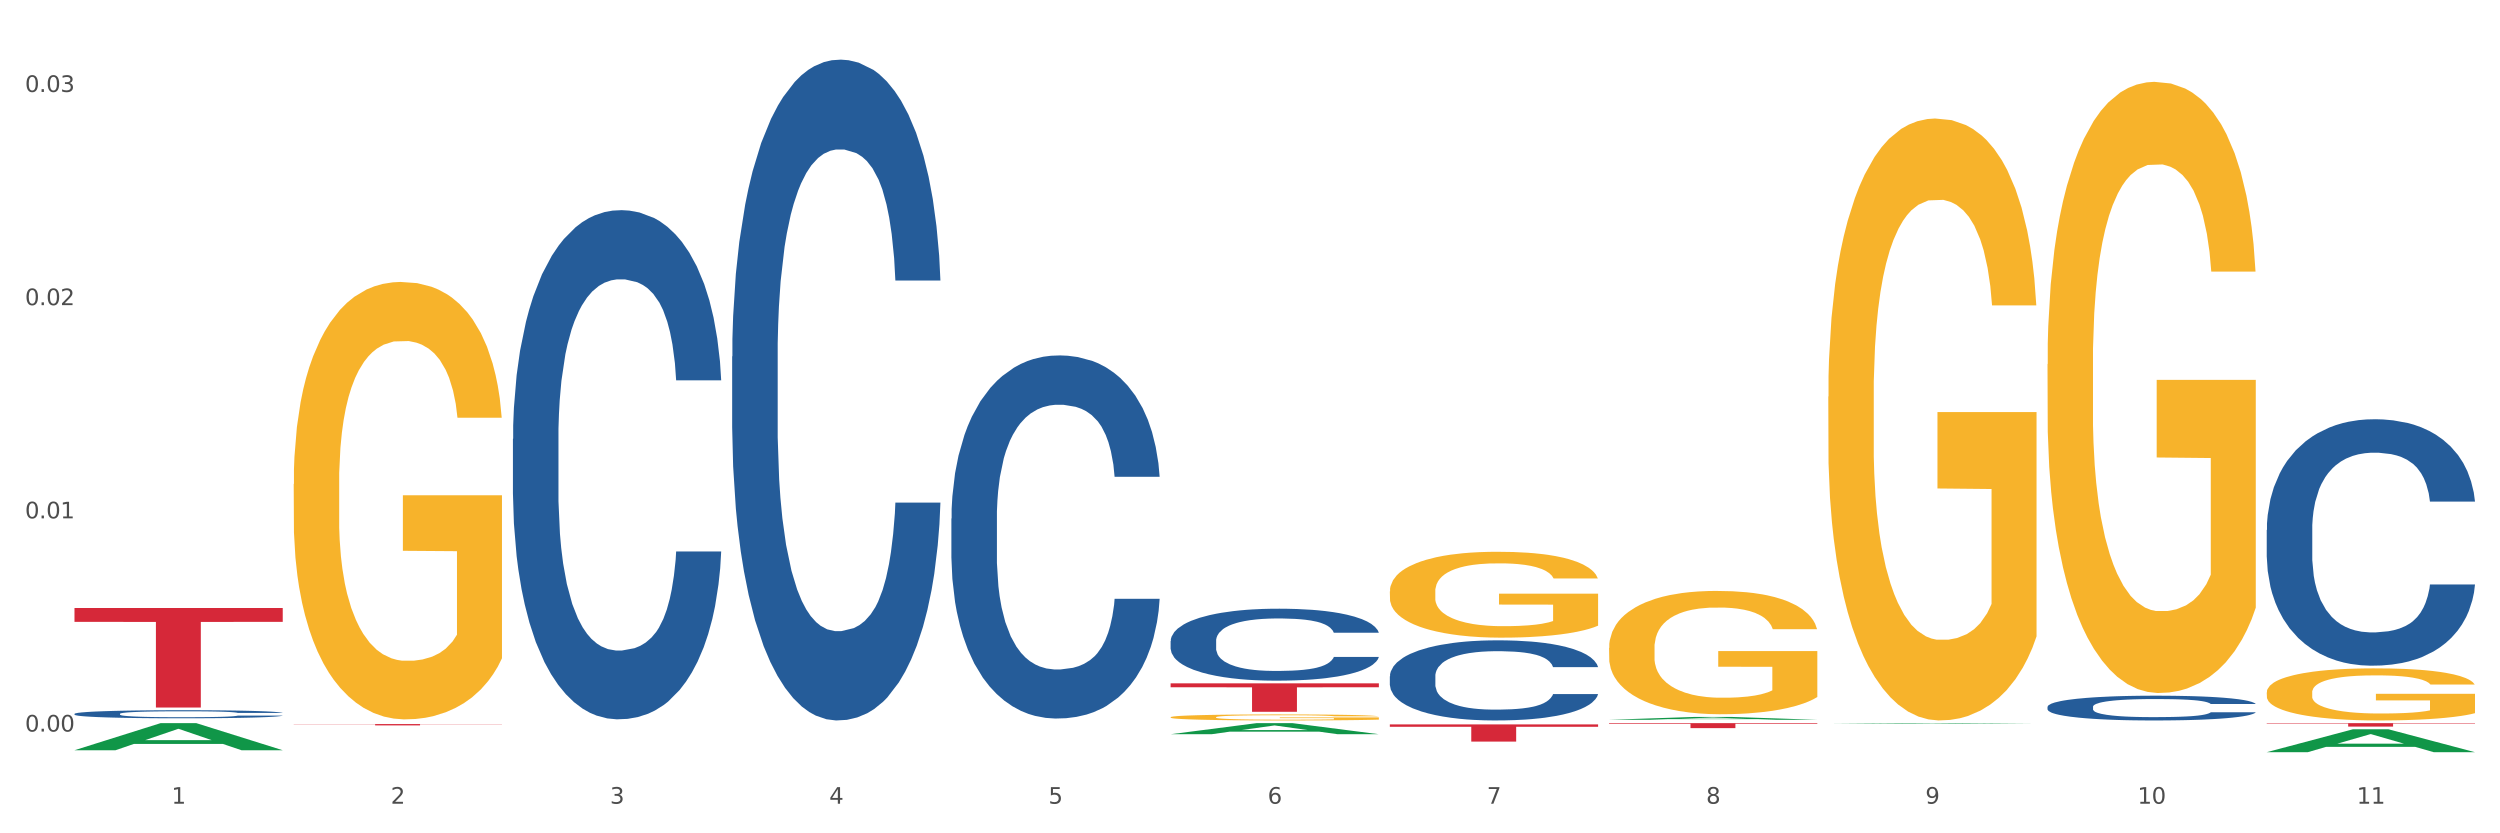
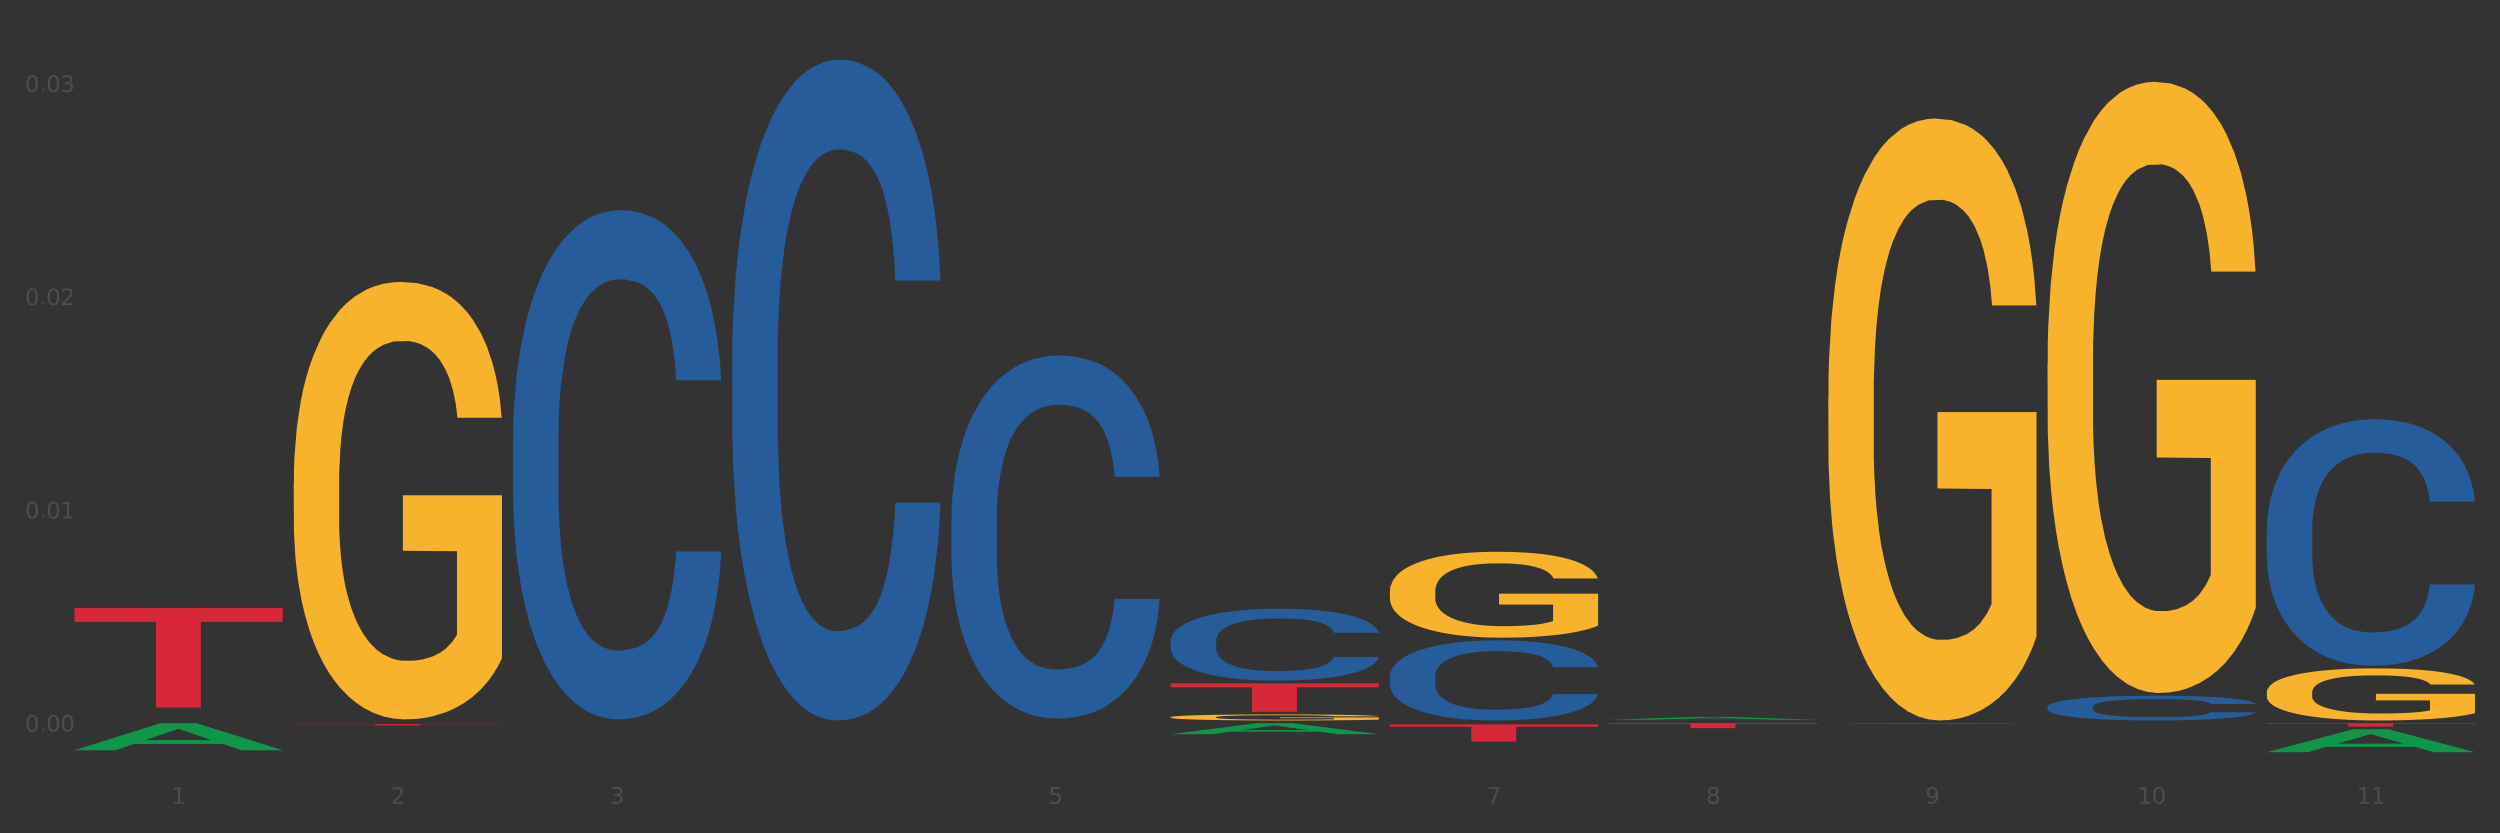
<svg xmlns="http://www.w3.org/2000/svg" xmlns:xlink="http://www.w3.org/1999/xlink" width="1080pt" height="360pt" viewBox="0 0 1080 360" version="1.1">
  <rect x="0" y="0" width="1080" height="360" fill="#333333" stroke="none" />
  <defs>
    <style type="text/css">*{stroke-linejoin: round; stroke-linecap: butt}</style>
  </defs>
  <g id="figure_1">
    <g id="patch_1">
-       <path d="M 0 360  L 1080 360  L 1080 0  L 0 0  z " style="fill: #ffffff; stroke: #ffffff; stroke-linejoin: miter" />
-     </g>
+       </g>
    <g id="axes_1">
      <g id="matplotlib.axis_1">
        <g id="xtick_1">
          <g id="text_1">
            <g style="fill: #4d4d4d" transform="translate(74.106 347.204) scale(0.096 -0.096)">
              <defs>
                <path id="DejaVuSans-31" d="M 794 531  L 1825 531  L 1825 4091  L 703 3866  L 703 4441  L 1819 4666  L 2450 4666  L 2450 531  L 3481 531  L 3481 0  L 794 0  L 794 531  z " transform="scale(0.016)" />
              </defs>
              <use xlink:href="#DejaVuSans-31" />
            </g>
          </g>
        </g>
        <g id="xtick_2">
          <g id="text_2">
            <g style="fill: #4d4d4d" transform="translate(168.812 347.204) scale(0.096 -0.096)">
              <defs>
                <path id="DejaVuSans-32" d="M 1228 531  L 3431 531  L 3431 0  L 469 0  L 469 531  Q 828 903 1448 1529  Q 2069 2156 2228 2338  Q 2531 2678 2651 2914  Q 2772 3150 2772 3378  Q 2772 3750 2511 3984  Q 2250 4219 1831 4219  Q 1534 4219 1204 4116  Q 875 4013 500 3803  L 500 4441  Q 881 4594 1212 4672  Q 1544 4750 1819 4750  Q 2544 4750 2975 4387  Q 3406 4025 3406 3419  Q 3406 3131 3298 2873  Q 3191 2616 2906 2266  Q 2828 2175 2409 1742  Q 1991 1309 1228 531  z " transform="scale(0.016)" />
              </defs>
              <use xlink:href="#DejaVuSans-32" />
            </g>
          </g>
        </g>
        <g id="xtick_3">
          <g id="text_3">
            <g style="fill: #4d4d4d" transform="translate(263.517 347.204) scale(0.096 -0.096)">
              <defs>
                <path id="DejaVuSans-33" d="M 2597 2516  Q 3050 2419 3304 2112  Q 3559 1806 3559 1356  Q 3559 666 3084 287  Q 2609 -91 1734 -91  Q 1441 -91 1130 -33  Q 819 25 488 141  L 488 750  Q 750 597 1062 519  Q 1375 441 1716 441  Q 2309 441 2620 675  Q 2931 909 2931 1356  Q 2931 1769 2642 2001  Q 2353 2234 1838 2234  L 1294 2234  L 1294 2753  L 1863 2753  Q 2328 2753 2575 2939  Q 2822 3125 2822 3475  Q 2822 3834 2567 4026  Q 2313 4219 1838 4219  Q 1578 4219 1281 4162  Q 984 4106 628 3988  L 628 4550  Q 988 4650 1302 4700  Q 1616 4750 1894 4750  Q 2613 4750 3031 4423  Q 3450 4097 3450 3541  Q 3450 3153 3228 2886  Q 3006 2619 2597 2516  z " transform="scale(0.016)" />
              </defs>
              <use xlink:href="#DejaVuSans-33" />
            </g>
          </g>
        </g>
        <g id="xtick_4">
          <g id="text_4">
            <g style="fill: #4d4d4d" transform="translate(358.223 347.204) scale(0.096 -0.096)">
              <defs>
-                 <path id="DejaVuSans-34" d="M 2419 4116  L 825 1625  L 2419 1625  L 2419 4116  z M 2253 4666  L 3047 4666  L 3047 1625  L 3713 1625  L 3713 1100  L 3047 1100  L 3047 0  L 2419 0  L 2419 1100  L 313 1100  L 313 1709  L 2253 4666  z " transform="scale(0.016)" />
-               </defs>
+                 </defs>
              <use xlink:href="#DejaVuSans-34" />
            </g>
          </g>
        </g>
        <g id="xtick_5">
          <g id="text_5">
            <g style="fill: #4d4d4d" transform="translate(452.928 347.204) scale(0.096 -0.096)">
              <defs>
                <path id="DejaVuSans-35" d="M 691 4666  L 3169 4666  L 3169 4134  L 1269 4134  L 1269 2991  Q 1406 3038 1543 3061  Q 1681 3084 1819 3084  Q 2600 3084 3056 2656  Q 3513 2228 3513 1497  Q 3513 744 3044 326  Q 2575 -91 1722 -91  Q 1428 -91 1123 -41  Q 819 9 494 109  L 494 744  Q 775 591 1075 516  Q 1375 441 1709 441  Q 2250 441 2565 725  Q 2881 1009 2881 1497  Q 2881 1984 2565 2268  Q 2250 2553 1709 2553  Q 1456 2553 1204 2497  Q 953 2441 691 2322  L 691 4666  z " transform="scale(0.016)" />
              </defs>
              <use xlink:href="#DejaVuSans-35" />
            </g>
          </g>
        </g>
        <g id="xtick_6">
          <g id="text_6">
            <g style="fill: #4d4d4d" transform="translate(547.634 347.204) scale(0.096 -0.096)">
              <defs>
-                 <path id="DejaVuSans-36" d="M 2113 2584  Q 1688 2584 1439 2293  Q 1191 2003 1191 1497  Q 1191 994 1439 701  Q 1688 409 2113 409  Q 2538 409 2786 701  Q 3034 994 3034 1497  Q 3034 2003 2786 2293  Q 2538 2584 2113 2584  z M 3366 4563  L 3366 3988  Q 3128 4100 2886 4159  Q 2644 4219 2406 4219  Q 1781 4219 1451 3797  Q 1122 3375 1075 2522  Q 1259 2794 1537 2939  Q 1816 3084 2150 3084  Q 2853 3084 3261 2657  Q 3669 2231 3669 1497  Q 3669 778 3244 343  Q 2819 -91 2113 -91  Q 1303 -91 875 529  Q 447 1150 447 2328  Q 447 3434 972 4092  Q 1497 4750 2381 4750  Q 2619 4750 2861 4703  Q 3103 4656 3366 4563  z " transform="scale(0.016)" />
-               </defs>
+                 </defs>
              <use xlink:href="#DejaVuSans-36" />
            </g>
          </g>
        </g>
        <g id="xtick_7">
          <g id="text_7">
            <g style="fill: #4d4d4d" transform="translate(642.339 347.204) scale(0.096 -0.096)">
              <defs>
                <path id="DejaVuSans-37" d="M 525 4666  L 3525 4666  L 3525 4397  L 1831 0  L 1172 0  L 2766 4134  L 525 4134  L 525 4666  z " transform="scale(0.016)" />
              </defs>
              <use xlink:href="#DejaVuSans-37" />
            </g>
          </g>
        </g>
        <g id="xtick_8">
          <g id="text_8">
            <g style="fill: #4d4d4d" transform="translate(737.044 347.204) scale(0.096 -0.096)">
              <defs>
                <path id="DejaVuSans-38" d="M 2034 2216  Q 1584 2216 1326 1975  Q 1069 1734 1069 1313  Q 1069 891 1326 650  Q 1584 409 2034 409  Q 2484 409 2743 651  Q 3003 894 3003 1313  Q 3003 1734 2745 1975  Q 2488 2216 2034 2216  z M 1403 2484  Q 997 2584 770 2862  Q 544 3141 544 3541  Q 544 4100 942 4425  Q 1341 4750 2034 4750  Q 2731 4750 3128 4425  Q 3525 4100 3525 3541  Q 3525 3141 3298 2862  Q 3072 2584 2669 2484  Q 3125 2378 3379 2068  Q 3634 1759 3634 1313  Q 3634 634 3220 271  Q 2806 -91 2034 -91  Q 1263 -91 848 271  Q 434 634 434 1313  Q 434 1759 690 2068  Q 947 2378 1403 2484  z M 1172 3481  Q 1172 3119 1398 2916  Q 1625 2713 2034 2713  Q 2441 2713 2670 2916  Q 2900 3119 2900 3481  Q 2900 3844 2670 4047  Q 2441 4250 2034 4250  Q 1625 4250 1398 4047  Q 1172 3844 1172 3481  z " transform="scale(0.016)" />
              </defs>
              <use xlink:href="#DejaVuSans-38" />
            </g>
          </g>
        </g>
        <g id="xtick_9">
          <g id="text_9">
            <g style="fill: #4d4d4d" transform="translate(831.75 347.204) scale(0.096 -0.096)">
              <defs>
                <path id="DejaVuSans-39" d="M 703 97  L 703 672  Q 941 559 1184 500  Q 1428 441 1663 441  Q 2288 441 2617 861  Q 2947 1281 2994 2138  Q 2813 1869 2534 1725  Q 2256 1581 1919 1581  Q 1219 1581 811 2004  Q 403 2428 403 3163  Q 403 3881 828 4315  Q 1253 4750 1959 4750  Q 2769 4750 3195 4129  Q 3622 3509 3622 2328  Q 3622 1225 3098 567  Q 2575 -91 1691 -91  Q 1453 -91 1209 -44  Q 966 3 703 97  z M 1959 2075  Q 2384 2075 2632 2365  Q 2881 2656 2881 3163  Q 2881 3666 2632 3958  Q 2384 4250 1959 4250  Q 1534 4250 1286 3958  Q 1038 3666 1038 3163  Q 1038 2656 1286 2365  Q 1534 2075 1959 2075  z " transform="scale(0.016)" />
              </defs>
              <use xlink:href="#DejaVuSans-39" />
            </g>
          </g>
        </g>
        <g id="xtick_10">
          <g id="text_10">
            <g style="fill: #4d4d4d" transform="translate(923.401 347.204) scale(0.096 -0.096)">
              <defs>
                <path id="DejaVuSans-30" d="M 2034 4250  Q 1547 4250 1301 3770  Q 1056 3291 1056 2328  Q 1056 1369 1301 889  Q 1547 409 2034 409  Q 2525 409 2770 889  Q 3016 1369 3016 2328  Q 3016 3291 2770 3770  Q 2525 4250 2034 4250  z M 2034 4750  Q 2819 4750 3233 4129  Q 3647 3509 3647 2328  Q 3647 1150 3233 529  Q 2819 -91 2034 -91  Q 1250 -91 836 529  Q 422 1150 422 2328  Q 422 3509 836 4129  Q 1250 4750 2034 4750  z " transform="scale(0.016)" />
              </defs>
              <use xlink:href="#DejaVuSans-31" />
              <use xlink:href="#DejaVuSans-30" transform="translate(63.623 0)" />
            </g>
          </g>
        </g>
        <g id="xtick_11">
          <g id="text_11">
            <g style="fill: #4d4d4d" transform="translate(1018.107 347.204) scale(0.096 -0.096)">
              <use xlink:href="#DejaVuSans-31" />
              <use xlink:href="#DejaVuSans-31" transform="translate(63.623 0)" />
            </g>
          </g>
        </g>
        <g id="xtick_12" />
        <g id="xtick_13" />
        <g id="xtick_14" />
        <g id="xtick_15" />
        <g id="xtick_16" />
        <g id="xtick_17" />
        <g id="xtick_18" />
        <g id="xtick_19" />
        <g id="xtick_20" />
        <g id="xtick_21" />
      </g>
      <g id="matplotlib.axis_2">
        <g id="ytick_1">
          <g id="text_12">
            <g style="fill: #4d4d4d" transform="translate(10.8 316.035) scale(0.096 -0.096)">
              <defs>
-                 <path id="DejaVuSans-2e" d="M 684 794  L 1344 794  L 1344 0  L 684 0  L 684 794  z " transform="scale(0.016)" />
+                 <path id="DejaVuSans-2e" d="M 684 794  L 1344 794  L 1344 0  L 684 794  z " transform="scale(0.016)" />
              </defs>
              <use xlink:href="#DejaVuSans-30" />
              <use xlink:href="#DejaVuSans-2e" transform="translate(63.623 0)" />
              <use xlink:href="#DejaVuSans-30" transform="translate(95.41 0)" />
              <use xlink:href="#DejaVuSans-30" transform="translate(159.033 0)" />
            </g>
          </g>
        </g>
        <g id="ytick_2">
          <g id="text_13">
            <g style="fill: #4d4d4d" transform="translate(10.8 223.933) scale(0.096 -0.096)">
              <use xlink:href="#DejaVuSans-30" />
              <use xlink:href="#DejaVuSans-2e" transform="translate(63.623 0)" />
              <use xlink:href="#DejaVuSans-30" transform="translate(95.41 0)" />
              <use xlink:href="#DejaVuSans-31" transform="translate(159.033 0)" />
            </g>
          </g>
        </g>
        <g id="ytick_3">
          <g id="text_14">
            <g style="fill: #4d4d4d" transform="translate(10.8 131.831) scale(0.096 -0.096)">
              <use xlink:href="#DejaVuSans-30" />
              <use xlink:href="#DejaVuSans-2e" transform="translate(63.623 0)" />
              <use xlink:href="#DejaVuSans-30" transform="translate(95.41 0)" />
              <use xlink:href="#DejaVuSans-32" transform="translate(159.033 0)" />
            </g>
          </g>
        </g>
        <g id="ytick_4">
          <g id="text_15">
            <g style="fill: #4d4d4d" transform="translate(10.8 39.729) scale(0.096 -0.096)">
              <use xlink:href="#DejaVuSans-30" />
              <use xlink:href="#DejaVuSans-2e" transform="translate(63.623 0)" />
              <use xlink:href="#DejaVuSans-30" transform="translate(95.41 0)" />
              <use xlink:href="#DejaVuSans-33" transform="translate(159.033 0)" />
            </g>
          </g>
        </g>
        <g id="ytick_5" />
        <g id="ytick_6" />
        <g id="ytick_7" />
      </g>
      <g id="PolyCollection_1">
        <path d="M 32.175 324.084  L 32.268 324.073  L 69.369 312.398  L 84.766 312.387  L 122.145 324.106  L 104.337 324.106  L 96.267 321.377  L 57.96 321.377  L 57.682 321.421  L 49.891 324.106  L 32.175 324.106  L 32.175 324.084  L 62.783 319.749  L 91.444 319.738  L 77.253 314.885  L 77.067 314.863  L 76.882 314.896  L 62.691 319.738  L 62.783 319.749  L 32.175 324.084  z " clip-path="url(#pe64a936773)" style="fill: #109648" />
        <path d="M 410.997 224.023  L 411.103 223.88  L 411.103 219.868  L 411.422 214.424  L 412.592 204.395  L 414.081 196.802  L 416.633 187.92  L 418.016 184.195  L 419.824 180.04  L 423.546 173.307  L 427.8 167.576  L 430.778 164.425  L 433.011 162.419  L 438.009 158.837  L 440.881 157.261  L 443.858 155.972  L 446.411 155.112  L 450.665 154.11  L 454.068 153.68  L 458.003 153.536  L 461.299 153.68  L 465.66 154.253  L 472.041 155.972  L 474.487 156.975  L 477.783 158.694  L 481.186 160.986  L 483.951 163.278  L 487.142 166.574  L 490.439 170.872  L 493.629 176.316  L 495.862 181.33  L 497.67 186.631  L 499.266 193.078  L 500.435 200.098  L 500.967 205.971  L 481.505 205.971  L 480.974 200.671  L 479.91 194.94  L 478.847 191.072  L 477.677 187.92  L 475.869 184.338  L 474.274 182.046  L 471.615 179.324  L 469.169 177.605  L 467.149 176.602  L 464.703 175.743  L 459.491 174.883  L 455.769 174.883  L 453.43 175.169  L 450.558 175.886  L 448.112 176.889  L 445.241 178.608  L 443.008 180.47  L 440.774 182.906  L 439.498 184.625  L 437.584 187.777  L 436.308 190.356  L 434.606 194.797  L 433.649 197.949  L 431.947 206.115  L 431.203 212.132  L 430.884 216.286  L 430.671 220.871  L 430.671 243.22  L 431.309 253.249  L 431.841 257.547  L 432.692 262.418  L 434.287 268.721  L 436.627 274.882  L 439.073 279.323  L 441.093 282.045  L 443.008 284.051  L 444.922 285.627  L 447.262 287.059  L 449.176 287.919  L 452.047 288.779  L 455.45 289.208  L 458.109 289.208  L 463.533 288.492  L 465.979 287.776  L 468.318 286.773  L 470.871 285.197  L 472.891 283.478  L 474.061 282.188  L 475.975 279.466  L 477.464 276.601  L 478.74 273.306  L 479.591 270.441  L 480.548 266.143  L 481.293 261.272  L 481.505 258.693  L 500.967 258.693  L 500.542 263.85  L 499.797 268.865  L 498.308 275.598  L 497.139 279.466  L 495.331 284.194  L 493.416 288.205  L 490.758 292.647  L 488.312 295.942  L 485.759 298.807  L 482.994 301.386  L 477.996 304.967  L 476.188 305.97  L 472.36 307.689  L 469.382 308.692  L 465.022 309.695  L 460.555 310.268  L 455.876 310.412  L 451.728 310.125  L 447.155 309.265  L 444.284 308.406  L 441.093 307.116  L 437.371 305.111  L 433.862 302.675  L 430.565 299.81  L 427.481 296.515  L 424.609 292.79  L 420.887 286.63  L 418.122 280.612  L 416.102 275.025  L 414.719 270.297  L 413.337 264.28  L 412.592 260.126  L 411.422 250.097  L 410.997 240.785  L 410.997 224.023  z " clip-path="url(#pe64a936773)" style="fill: #255c99" />
        <path d="M 505.702 276.928  L 505.809 276.9  L 505.809 276.105  L 506.128 275.025  L 507.298 273.038  L 508.786 271.533  L 511.339 269.772  L 512.721 269.034  L 514.529 268.21  L 518.251 266.875  L 522.505 265.739  L 525.483 265.115  L 527.716 264.717  L 532.715 264.007  L 535.586 263.695  L 538.564 263.439  L 541.116 263.269  L 545.37 263.07  L 548.773 262.985  L 552.708 262.956  L 556.005 262.985  L 560.365 263.098  L 566.746 263.439  L 569.192 263.638  L 572.489 263.979  L 575.892 264.433  L 578.657 264.887  L 581.847 265.541  L 585.144 266.393  L 588.335 267.472  L 590.568 268.466  L 592.376 269.516  L 593.971 270.794  L 595.141 272.186  L 595.673 273.35  L 576.211 273.35  L 575.679 272.299  L 574.616 271.163  L 573.552 270.397  L 572.382 269.772  L 570.575 269.062  L 568.979 268.608  L 566.321 268.068  L 563.875 267.727  L 561.854 267.528  L 559.408 267.358  L 554.197 267.188  L 550.475 267.188  L 548.135 267.244  L 545.264 267.386  L 542.818 267.585  L 539.946 267.926  L 537.713 268.295  L 535.48 268.778  L 534.204 269.119  L 532.289 269.743  L 531.013 270.255  L 529.312 271.135  L 528.354 271.76  L 526.653 273.378  L 525.908 274.571  L 525.589 275.395  L 525.377 276.303  L 525.377 280.733  L 526.015 282.721  L 526.547 283.573  L 527.397 284.539  L 528.993 285.788  L 531.332 287.009  L 533.778 287.89  L 535.799 288.429  L 537.713 288.827  L 539.627 289.139  L 541.967 289.423  L 543.881 289.594  L 546.753 289.764  L 550.156 289.849  L 552.814 289.849  L 558.238 289.707  L 560.684 289.565  L 563.024 289.366  L 565.576 289.054  L 567.597 288.713  L 568.767 288.458  L 570.681 287.918  L 572.17 287.35  L 573.446 286.697  L 574.297 286.129  L 575.254 285.277  L 575.998 284.312  L 576.211 283.8  L 595.673 283.8  L 595.247 284.823  L 594.503 285.817  L 593.014 287.151  L 591.844 287.918  L 590.036 288.855  L 588.122 289.65  L 585.463 290.531  L 583.017 291.184  L 580.465 291.752  L 577.7 292.263  L 572.701 292.973  L 570.894 293.172  L 567.065 293.512  L 564.087 293.711  L 559.727 293.91  L 555.26 294.024  L 550.581 294.052  L 546.434 293.995  L 541.861 293.825  L 538.989 293.654  L 535.799 293.399  L 532.077 293.001  L 528.567 292.519  L 525.27 291.951  L 522.186 291.297  L 519.315 290.559  L 515.593 289.338  L 512.828 288.145  L 510.807 287.038  L 509.425 286.101  L 508.042 284.908  L 507.298 284.084  L 506.128 282.097  L 505.702 280.251  L 505.702 276.928  z " clip-path="url(#pe64a936773)" style="fill: #255c99" />
        <path d="M 600.408 292.174  L 600.514 292.143  L 600.514 291.257  L 600.833 290.056  L 602.003 287.843  L 603.492 286.167  L 606.044 284.206  L 607.427 283.384  L 609.235 282.467  L 612.957 280.981  L 617.211 279.716  L 620.189 279.021  L 622.422 278.578  L 627.42 277.788  L 630.292 277.44  L 633.269 277.155  L 635.822 276.965  L 640.076 276.744  L 643.479 276.649  L 647.414 276.618  L 650.71 276.649  L 655.071 276.776  L 661.451 277.155  L 663.897 277.377  L 667.194 277.756  L 670.597 278.262  L 673.362 278.768  L 676.553 279.495  L 679.85 280.444  L 683.04 281.645  L 685.273 282.752  L 687.081 283.922  L 688.677 285.345  L 689.846 286.894  L 690.378 288.19  L 670.916 288.19  L 670.385 287.02  L 669.321 285.756  L 668.258 284.902  L 667.088 284.206  L 665.28 283.416  L 663.685 282.91  L 661.026 282.309  L 658.58 281.93  L 656.559 281.708  L 654.113 281.519  L 648.902 281.329  L 645.18 281.329  L 642.841 281.392  L 639.969 281.55  L 637.523 281.772  L 634.652 282.151  L 632.419 282.562  L 630.185 283.1  L 628.909 283.479  L 626.995 284.175  L 625.719 284.744  L 624.017 285.724  L 623.06 286.42  L 621.358 288.222  L 620.614 289.55  L 620.295 290.467  L 620.082 291.479  L 620.082 296.411  L 620.72 298.625  L 621.252 299.573  L 622.103 300.648  L 623.698 302.04  L 626.038 303.399  L 628.484 304.38  L 630.504 304.98  L 632.419 305.423  L 634.333 305.771  L 636.672 306.087  L 638.587 306.277  L 641.458 306.466  L 644.861 306.561  L 647.52 306.561  L 652.944 306.403  L 655.39 306.245  L 657.729 306.024  L 660.282 305.676  L 662.302 305.296  L 663.472 305.012  L 665.386 304.411  L 666.875 303.779  L 668.151 303.052  L 669.002 302.419  L 669.959 301.471  L 670.704 300.395  L 670.916 299.826  L 690.378 299.826  L 689.953 300.965  L 689.208 302.071  L 687.719 303.557  L 686.55 304.411  L 684.742 305.455  L 682.827 306.34  L 680.169 307.32  L 677.723 308.047  L 675.17 308.68  L 672.405 309.249  L 667.407 310.039  L 665.599 310.261  L 661.771 310.64  L 658.793 310.862  L 654.433 311.083  L 649.966 311.209  L 645.287 311.241  L 641.139 311.178  L 636.566 310.988  L 633.695 310.798  L 630.504 310.514  L 626.782 310.071  L 623.273 309.533  L 619.976 308.901  L 616.892 308.174  L 614.02 307.352  L 610.298 305.992  L 607.533 304.664  L 605.513 303.431  L 604.13 302.387  L 602.748 301.059  L 602.003 300.143  L 600.833 297.929  L 600.408 295.874  L 600.408 292.174  z " clip-path="url(#pe64a936773)" style="fill: #255c99" />
        <path d="M 884.524 305.345  L 884.631 305.336  L 884.631 305.062  L 884.95 304.69  L 886.12 304.006  L 887.608 303.488  L 890.161 302.882  L 891.543 302.627  L 893.351 302.344  L 897.073 301.884  L 901.327 301.493  L 904.305 301.278  L 906.538 301.141  L 911.537 300.897  L 914.408 300.789  L 917.386 300.701  L 919.938 300.643  L 924.192 300.574  L 927.595 300.545  L 931.53 300.535  L 934.827 300.545  L 939.187 300.584  L 945.568 300.701  L 948.014 300.77  L 951.311 300.887  L 954.714 301.044  L 957.479 301.2  L 960.669 301.425  L 963.966 301.718  L 967.157 302.09  L 969.39 302.432  L 971.198 302.794  L 972.793 303.234  L 973.963 303.713  L 974.495 304.114  L 955.033 304.114  L 954.501 303.752  L 953.438 303.361  L 952.374 303.097  L 951.204 302.882  L 949.396 302.637  L 947.801 302.481  L 945.143 302.295  L 942.697 302.178  L 940.676 302.109  L 938.23 302.051  L 933.019 301.992  L 929.297 301.992  L 926.957 302.011  L 924.086 302.06  L 921.64 302.129  L 918.768 302.246  L 916.535 302.373  L 914.302 302.539  L 913.026 302.657  L 911.111 302.872  L 909.835 303.048  L 908.134 303.351  L 907.176 303.566  L 905.475 304.123  L 904.73 304.534  L 904.411 304.817  L 904.199 305.13  L 904.199 306.656  L 904.837 307.34  L 905.368 307.633  L 906.219 307.966  L 907.814 308.396  L 910.154 308.816  L 912.6 309.119  L 914.621 309.305  L 916.535 309.442  L 918.449 309.55  L 920.789 309.647  L 922.703 309.706  L 925.575 309.765  L 928.978 309.794  L 931.636 309.794  L 937.06 309.745  L 939.506 309.696  L 941.846 309.628  L 944.398 309.52  L 946.419 309.403  L 947.589 309.315  L 949.503 309.129  L 950.992 308.934  L 952.268 308.709  L 953.119 308.513  L 954.076 308.22  L 954.82 307.887  L 955.033 307.711  L 974.495 307.711  L 974.069 308.063  L 973.325 308.406  L 971.836 308.865  L 970.666 309.129  L 968.858 309.452  L 966.944 309.726  L 964.285 310.029  L 961.839 310.253  L 959.287 310.449  L 956.522 310.625  L 951.523 310.869  L 949.715 310.938  L 945.887 311.055  L 942.909 311.124  L 938.549 311.192  L 934.082 311.231  L 929.403 311.241  L 925.256 311.221  L 920.683 311.163  L 917.811 311.104  L 914.621 311.016  L 910.899 310.879  L 907.389 310.713  L 904.092 310.517  L 901.008 310.293  L 898.137 310.038  L 894.415 309.618  L 891.65 309.207  L 889.629 308.826  L 888.246 308.503  L 886.864 308.093  L 886.12 307.809  L 884.95 307.125  L 884.524 306.489  L 884.524 305.345  z " clip-path="url(#pe64a936773)" style="fill: #255c99" />
        <path d="M 979.23 228.948  L 979.336 228.851  L 979.336 226.128  L 979.655 222.433  L 980.825 215.626  L 982.314 210.473  L 984.866 204.444  L 986.249 201.916  L 988.057 199.096  L 991.779 194.525  L 996.033 190.636  L 999.01 188.497  L 1001.244 187.135  L 1006.242 184.704  L 1009.114 183.635  L 1012.091 182.76  L 1014.644 182.176  L 1018.898 181.496  L 1022.301 181.204  L 1026.236 181.107  L 1029.532 181.204  L 1033.893 181.593  L 1040.273 182.76  L 1042.719 183.44  L 1046.016 184.607  L 1049.419 186.163  L 1052.184 187.719  L 1055.375 189.955  L 1058.672 192.872  L 1061.862 196.567  L 1064.095 199.971  L 1065.903 203.569  L 1067.498 207.944  L 1068.668 212.709  L 1069.2 216.696  L 1049.738 216.696  L 1049.207 213.098  L 1048.143 209.208  L 1047.08 206.583  L 1045.91 204.444  L 1044.102 202.013  L 1042.507 200.457  L 1039.848 198.609  L 1037.402 197.443  L 1035.381 196.762  L 1032.935 196.179  L 1027.724 195.595  L 1024.002 195.595  L 1021.663 195.79  L 1018.791 196.276  L 1016.345 196.956  L 1013.474 198.123  L 1011.24 199.387  L 1009.007 201.04  L 1007.731 202.207  L 1005.817 204.347  L 1004.541 206.097  L 1002.839 209.111  L 1001.882 211.25  L 1000.18 216.793  L 999.436 220.877  L 999.117 223.697  L 998.904 226.809  L 998.904 241.978  L 999.542 248.785  L 1000.074 251.702  L 1000.925 255.008  L 1002.52 259.286  L 1004.86 263.468  L 1007.306 266.482  L 1009.326 268.33  L 1011.24 269.691  L 1013.155 270.76  L 1015.494 271.733  L 1017.409 272.316  L 1020.28 272.9  L 1023.683 273.191  L 1026.342 273.191  L 1031.766 272.705  L 1034.212 272.219  L 1036.551 271.538  L 1039.104 270.469  L 1041.124 269.302  L 1042.294 268.427  L 1044.208 266.579  L 1045.697 264.634  L 1046.973 262.398  L 1047.824 260.453  L 1048.781 257.536  L 1049.526 254.23  L 1049.738 252.48  L 1069.2 252.48  L 1068.775 255.98  L 1068.03 259.384  L 1066.541 263.954  L 1065.371 266.579  L 1063.564 269.788  L 1061.649 272.511  L 1058.991 275.525  L 1056.545 277.762  L 1053.992 279.706  L 1051.227 281.457  L 1046.229 283.888  L 1044.421 284.568  L 1040.592 285.735  L 1037.615 286.416  L 1033.254 287.097  L 1028.788 287.485  L 1024.109 287.583  L 1019.961 287.388  L 1015.388 286.805  L 1012.517 286.221  L 1009.326 285.346  L 1005.604 283.985  L 1002.095 282.332  L 998.798 280.387  L 995.714 278.151  L 992.842 275.622  L 989.12 271.441  L 986.355 267.357  L 984.334 263.565  L 982.952 260.356  L 981.569 256.272  L 980.825 253.452  L 979.655 246.645  L 979.23 240.325  L 979.23 228.948  z " clip-path="url(#pe64a936773)" style="fill: #255c99" />
-         <path d="M 32.175 308.378  L 32.281 308.375  L 32.281 308.285  L 32.6 308.164  L 33.77 307.94  L 35.259 307.771  L 37.811 307.573  L 39.194 307.49  L 41.002 307.397  L 44.724 307.247  L 48.978 307.119  L 51.956 307.049  L 54.189 307.004  L 59.187 306.924  L 62.059 306.889  L 65.036 306.86  L 67.589 306.841  L 71.843 306.819  L 75.246 306.809  L 79.181 306.806  L 82.477 306.809  L 86.838 306.822  L 93.219 306.86  L 95.665 306.883  L 98.961 306.921  L 102.365 306.972  L 105.13 307.023  L 108.32 307.097  L 111.617 307.193  L 114.807 307.314  L 117.041 307.426  L 118.848 307.544  L 120.444 307.688  L 121.613 307.844  L 122.145 307.975  L 102.684 307.975  L 102.152 307.857  L 101.088 307.729  L 100.025 307.643  L 98.855 307.573  L 97.047 307.493  L 95.452 307.442  L 92.793 307.381  L 90.347 307.343  L 88.327 307.32  L 85.881 307.301  L 80.67 307.282  L 76.947 307.282  L 74.608 307.289  L 71.736 307.305  L 69.29 307.327  L 66.419 307.365  L 64.186 307.407  L 61.952 307.461  L 60.676 307.499  L 58.762 307.57  L 57.486 307.627  L 55.784 307.726  L 54.827 307.796  L 53.126 307.979  L 52.381 308.113  L 52.062 308.205  L 51.849 308.308  L 51.849 308.806  L 52.487 309.03  L 53.019 309.125  L 53.87 309.234  L 55.465 309.375  L 57.805 309.512  L 60.251 309.611  L 62.271 309.672  L 64.186 309.716  L 66.1 309.752  L 68.44 309.783  L 70.354 309.803  L 73.225 309.822  L 76.628 309.831  L 79.287 309.831  L 84.711 309.815  L 87.157 309.799  L 89.496 309.777  L 92.049 309.742  L 94.069 309.704  L 95.239 309.675  L 97.153 309.614  L 98.642 309.55  L 99.919 309.477  L 100.769 309.413  L 101.726 309.317  L 102.471 309.208  L 102.684 309.151  L 122.145 309.151  L 121.72 309.266  L 120.975 309.378  L 119.487 309.528  L 118.317 309.614  L 116.509 309.72  L 114.595 309.809  L 111.936 309.908  L 109.49 309.982  L 106.937 310.045  L 104.172 310.103  L 99.174 310.183  L 97.366 310.205  L 93.538 310.244  L 90.56 310.266  L 86.2 310.288  L 81.733 310.301  L 77.054 310.304  L 72.906 310.298  L 68.333 310.279  L 65.462 310.259  L 62.271 310.231  L 58.549 310.186  L 55.04 310.132  L 51.743 310.068  L 48.659 309.994  L 45.788 309.911  L 42.065 309.774  L 39.3 309.64  L 37.28 309.515  L 35.897 309.41  L 34.515 309.276  L 33.77 309.183  L 32.6 308.959  L 32.175 308.752  L 32.175 308.378  z " clip-path="url(#pe64a936773)" style="fill: #255c99" />
        <path d="M 600.408 312.951  L 690.378 312.951  L 690.378 313.983  L 654.987 313.99  L 654.987 320.379  L 635.586 320.379  L 635.586 313.99  L 600.408 313.983  L 600.408 312.958  L 600.408 312.951  z " clip-path="url(#pe64a936773)" style="fill: #d62839" />
        <path d="M 695.113 312.387  L 785.084 312.387  L 785.084 312.687  L 749.692 312.689  L 749.692 314.545  L 730.291 314.545  L 730.291 312.689  L 695.113 312.687  L 695.113 312.389  L 695.113 312.387  z " clip-path="url(#pe64a936773)" style="fill: #d62839" />
        <path d="M 979.23 312.387  L 1069.2 312.387  L 1069.2 312.598  L 1033.809 312.599  L 1033.809 313.901  L 1014.408 313.901  L 1014.408 312.599  L 979.23 312.598  L 979.23 312.389  L 979.23 312.387  z " clip-path="url(#pe64a936773)" style="fill: #d62839" />
        <path d="M 126.88 209.122  L 126.987 208.95  L 126.987 202.737  L 127.199 197.386  L 128.261 184.442  L 129.855 173.742  L 131.023 168.046  L 132.192 163.386  L 133.572 158.727  L 135.272 153.894  L 138.352 146.818  L 140.264 143.194  L 142.601 139.397  L 146.85 133.874  L 149.931 130.767  L 153.117 128.179  L 158.322 125.072  L 161.721 123.691  L 165.333 122.656  L 169.688 121.965  L 172.981 121.793  L 180.204 122.311  L 186.365 123.864  L 189.339 125.072  L 193.163 127.143  L 195.181 128.524  L 198.474 131.285  L 201.873 134.909  L 204.21 138.016  L 207.716 143.884  L 210.371 149.752  L 212.814 157.001  L 214.089 162.006  L 215.045 166.666  L 215.895 172.016  L 216.744 180.473  L 197.624 180.473  L 196.881 174.432  L 195.712 168.737  L 194.013 163.214  L 192.526 159.762  L 189.976 155.447  L 187.64 152.686  L 185.196 150.615  L 182.222 148.889  L 179.885 148.026  L 176.592 147.336  L 170.113 147.508  L 165.758 148.889  L 162.784 150.615  L 160.872 152.168  L 159.172 153.894  L 157.26 156.31  L 155.029 159.935  L 153.436 163.214  L 151.843 167.356  L 150.568 171.498  L 149.4 176.331  L 148.444 181.508  L 147.7 186.858  L 147.063 193.417  L 146.532 204.29  L 146.532 227.934  L 146.744 233.285  L 147.275 240.361  L 147.912 245.711  L 148.975 252.097  L 149.931 256.411  L 151.736 262.625  L 153.755 267.802  L 155.348 271.081  L 156.941 273.843  L 159.703 277.64  L 162.784 280.746  L 165.439 282.645  L 169.051 284.371  L 171.494 285.061  L 173.618 285.406  L 178.823 285.406  L 182.541 284.888  L 186.684 283.68  L 189.87 282.127  L 192.526 280.229  L 195.5 277.122  L 197.412 274.188  L 197.412 238.117  L 174.043 237.945  L 174.043 213.955  L 216.851 213.955  L 216.851 284.371  L 215.045 287.995  L 213.027 291.274  L 210.902 294.208  L 207.716 297.833  L 203.892 301.284  L 200.492 303.701  L 196.881 305.772  L 192.632 307.67  L 187.108 309.396  L 183.709 310.086  L 179.46 310.604  L 174.468 310.777  L 170.113 310.431  L 165.864 309.569  L 161.403 308.015  L 157.048 305.772  L 153.755 303.528  L 150.462 300.767  L 146.956 297.142  L 144.195 293.69  L 142.07 290.584  L 139.733 286.614  L 137.184 281.437  L 135.272 276.777  L 133.572 271.944  L 131.767 265.731  L 130.492 260.381  L 129.217 253.65  L 128.474 248.645  L 127.624 240.879  L 126.987 230.005  L 126.88 209.122  z " clip-path="url(#pe64a936773)" style="fill: #f7b32b" />
        <path d="M 505.702 295.199  L 595.673 295.199  L 595.673 296.906  L 560.281 296.918  L 560.281 307.488  L 540.88 307.488  L 540.88 296.918  L 505.702 296.906  L 505.702 295.21  L 505.702 295.199  z " clip-path="url(#pe64a936773)" style="fill: #d62839" />
        <path d="M 126.88 312.79  L 216.851 312.79  L 216.851 312.871  L 181.46 312.872  L 181.46 313.377  L 162.058 313.377  L 162.058 312.872  L 126.88 312.871  L 126.88 312.79  L 126.88 312.79  z " clip-path="url(#pe64a936773)" style="fill: #d62839" />
        <path d="M 32.175 262.662  L 122.145 262.662  L 122.145 268.637  L 86.754 268.677  L 86.754 305.66  L 67.353 305.66  L 67.353 268.677  L 32.175 268.637  L 32.175 262.702  L 32.175 262.662  z " clip-path="url(#pe64a936773)" style="fill: #d62839" />
        <path d="M 316.291 154.031  L 316.398 153.77  L 316.398 146.47  L 316.717 136.563  L 317.887 118.313  L 319.376 104.495  L 321.928 88.331  L 323.31 81.552  L 325.118 73.992  L 328.84 61.738  L 333.094 51.309  L 336.072 45.574  L 338.305 41.924  L 343.304 35.406  L 346.175 32.538  L 349.153 30.192  L 351.705 28.627  L 355.959 26.802  L 359.362 26.02  L 363.297 25.759  L 366.594 26.02  L 370.954 27.063  L 377.335 30.192  L 379.781 32.017  L 383.078 35.145  L 386.481 39.317  L 389.246 43.488  L 392.436 49.484  L 395.733 57.306  L 398.924 67.213  L 401.157 76.338  L 402.965 85.984  L 404.56 97.716  L 405.73 110.491  L 406.262 121.181  L 386.8 121.181  L 386.268 111.534  L 385.205 101.106  L 384.141 94.066  L 382.971 88.331  L 381.164 81.813  L 379.568 77.642  L 376.91 72.688  L 374.464 69.559  L 372.443 67.734  L 369.997 66.17  L 364.786 64.606  L 361.064 64.606  L 358.724 65.127  L 355.853 66.431  L 353.407 68.256  L 350.535 71.384  L 348.302 74.774  L 346.069 79.206  L 344.793 82.334  L 342.878 88.07  L 341.602 92.763  L 339.901 100.845  L 338.944 106.581  L 337.242 121.441  L 336.498 132.391  L 336.178 139.952  L 335.966 148.295  L 335.966 188.966  L 336.604 207.216  L 337.136 215.038  L 337.986 223.902  L 339.582 235.373  L 341.921 246.584  L 344.367 254.666  L 346.388 259.62  L 348.302 263.27  L 350.216 266.137  L 352.556 268.745  L 354.47 270.309  L 357.342 271.873  L 360.745 272.655  L 363.403 272.655  L 368.827 271.352  L 371.273 270.048  L 373.613 268.223  L 376.165 265.355  L 378.186 262.227  L 379.356 259.88  L 381.27 254.927  L 382.759 249.713  L 384.035 243.716  L 384.886 238.502  L 385.843 230.68  L 386.587 221.816  L 386.8 217.123  L 406.262 217.123  L 405.836 226.509  L 405.092 235.634  L 403.603 247.888  L 402.433 254.927  L 400.625 263.53  L 398.711 270.83  L 396.052 278.912  L 393.606 284.909  L 391.054 290.123  L 388.289 294.816  L 383.291 301.334  L 381.483 303.159  L 377.654 306.287  L 374.676 308.112  L 370.316 309.937  L 365.849 310.98  L 361.17 311.241  L 357.023 310.72  L 352.45 309.155  L 349.578 307.591  L 346.388 305.245  L 342.666 301.595  L 339.156 297.162  L 335.859 291.948  L 332.775 285.952  L 329.904 279.173  L 326.182 267.962  L 323.417 257.012  L 321.396 246.845  L 320.014 238.241  L 318.631 227.291  L 317.887 219.73  L 316.717 201.48  L 316.291 184.534  L 316.291 154.031  z " clip-path="url(#pe64a936773)" style="fill: #255c99" />
        <path d="M 221.586 189.617  L 221.692 189.416  L 221.692 183.792  L 222.011 176.158  L 223.181 162.096  L 224.67 151.449  L 227.222 138.994  L 228.605 133.771  L 230.413 127.946  L 234.135 118.504  L 238.389 110.469  L 241.367 106.049  L 243.6 103.237  L 248.598 98.215  L 251.47 96.005  L 254.447 94.197  L 257 92.991  L 261.254 91.585  L 264.657 90.983  L 268.592 90.782  L 271.888 90.983  L 276.249 91.786  L 282.63 94.197  L 285.076 95.603  L 288.372 98.014  L 291.775 101.228  L 294.541 104.442  L 297.731 109.062  L 301.028 115.089  L 304.218 122.723  L 306.451 129.754  L 308.259 137.186  L 309.855 146.226  L 311.024 156.07  L 311.556 164.306  L 292.095 164.306  L 291.563 156.873  L 290.499 148.838  L 289.436 143.414  L 288.266 138.994  L 286.458 133.972  L 284.863 130.758  L 282.204 126.941  L 279.758 124.531  L 277.738 123.124  L 275.292 121.919  L 270.081 120.714  L 266.358 120.714  L 264.019 121.115  L 261.147 122.12  L 258.701 123.526  L 255.83 125.937  L 253.597 128.548  L 251.363 131.963  L 250.087 134.374  L 248.173 138.793  L 246.897 142.409  L 245.195 148.637  L 244.238 153.056  L 242.536 164.507  L 241.792 172.944  L 241.473 178.77  L 241.26 185.198  L 241.26 216.536  L 241.898 230.598  L 242.43 236.625  L 243.281 243.455  L 244.876 252.294  L 247.216 260.932  L 249.662 267.159  L 251.682 270.976  L 253.597 273.788  L 255.511 275.998  L 257.851 278.007  L 259.765 279.212  L 262.636 280.418  L 266.039 281.02  L 268.698 281.02  L 274.122 280.016  L 276.568 279.011  L 278.907 277.605  L 281.46 275.395  L 283.48 272.985  L 284.65 271.177  L 286.564 267.36  L 288.053 263.342  L 289.329 258.722  L 290.18 254.704  L 291.137 248.678  L 291.882 241.848  L 292.095 238.232  L 311.556 238.232  L 311.131 245.464  L 310.386 252.495  L 308.897 261.936  L 307.728 267.36  L 305.92 273.989  L 304.005 279.614  L 301.347 285.841  L 298.901 290.462  L 296.348 294.48  L 293.583 298.095  L 288.585 303.118  L 286.777 304.524  L 282.949 306.934  L 279.971 308.341  L 275.611 309.747  L 271.144 310.55  L 266.465 310.751  L 262.317 310.35  L 257.744 309.144  L 254.873 307.939  L 251.682 306.131  L 247.96 303.319  L 244.451 299.903  L 241.154 295.886  L 238.07 291.265  L 235.198 286.042  L 231.476 277.404  L 228.711 268.967  L 226.691 261.133  L 225.308 254.503  L 223.926 246.066  L 223.181 240.24  L 222.011 226.179  L 221.586 213.121  L 221.586 189.617  z " clip-path="url(#pe64a936773)" style="fill: #255c99" />
        <path d="M 505.702 317.176  L 505.795 317.172  L 542.896 312.392  L 558.293 312.387  L 595.673 317.185  L 577.864 317.185  L 569.795 316.068  L 531.488 316.068  L 531.209 316.086  L 523.418 317.185  L 505.702 317.185  L 505.702 317.176  L 536.311 315.401  L 564.971 315.397  L 550.78 313.41  L 550.595 313.401  L 550.409 313.415  L 536.218 315.397  L 536.311 315.401  L 505.702 317.176  z " clip-path="url(#pe64a936773)" style="fill: #109648" />
        <path d="M 695.113 310.947  L 695.206 310.946  L 732.307 309.703  L 747.704 309.702  L 785.084 310.949  L 767.275 310.949  L 759.206 310.659  L 720.899 310.659  L 720.62 310.663  L 712.829 310.949  L 695.113 310.949  L 695.113 310.947  L 725.722 310.485  L 754.382 310.484  L 740.191 309.967  L 740.006 309.965  L 739.82 309.969  L 725.629 310.484  L 725.722 310.485  L 695.113 310.947  z " clip-path="url(#pe64a936773)" style="fill: #109648" />
        <path d="M 789.819 312.719  L 789.912 312.718  L 827.013 312.388  L 842.41 312.387  L 879.789 312.719  L 861.981 312.719  L 853.911 312.642  L 815.604 312.642  L 815.326 312.643  L 807.535 312.719  L 789.819 312.719  L 789.819 312.719  L 820.427 312.596  L 849.088 312.596  L 834.897 312.458  L 834.711 312.458  L 834.526 312.458  L 820.335 312.596  L 820.427 312.596  L 789.819 312.719  z " clip-path="url(#pe64a936773)" style="fill: #109648" />
        <path d="M 979.23 324.931  L 979.323 324.922  L 1016.424 315.057  L 1031.821 315.048  L 1069.2 324.95  L 1051.391 324.95  L 1043.322 322.644  L 1005.015 322.644  L 1004.737 322.681  L 996.946 324.95  L 979.23 324.95  L 979.23 324.931  L 1009.838 321.268  L 1038.499 321.258  L 1024.308 317.158  L 1024.122 317.14  L 1023.937 317.167  L 1009.745 321.258  L 1009.838 321.268  L 979.23 324.931  z " clip-path="url(#pe64a936773)" style="fill: #109648" />
        <path d="M 979.23 299.132  L 979.336 299.111  L 979.336 298.371  L 979.548 297.734  L 980.611 296.192  L 982.204 294.917  L 983.372 294.239  L 984.541 293.684  L 985.922 293.129  L 987.621 292.553  L 990.702 291.71  L 992.614 291.279  L 994.951 290.826  L 999.2 290.168  L 1002.28 289.798  L 1005.467 289.49  L 1010.672 289.12  L 1014.071 288.955  L 1017.682 288.832  L 1022.037 288.75  L 1025.33 288.729  L 1032.553 288.791  L 1038.714 288.976  L 1041.688 289.12  L 1045.512 289.367  L 1047.531 289.531  L 1050.824 289.86  L 1054.223 290.292  L 1056.56 290.662  L 1060.065 291.361  L 1062.72 292.06  L 1065.164 292.923  L 1066.438 293.519  L 1067.394 294.074  L 1068.244 294.712  L 1069.094 295.719  L 1049.974 295.719  L 1049.23 295  L 1048.062 294.321  L 1046.362 293.663  L 1044.875 293.252  L 1042.326 292.738  L 1039.989 292.409  L 1037.546 292.163  L 1034.572 291.957  L 1032.235 291.854  L 1028.942 291.772  L 1022.462 291.792  L 1018.107 291.957  L 1015.133 292.163  L 1013.221 292.348  L 1011.521 292.553  L 1009.609 292.841  L 1007.379 293.273  L 1005.785 293.663  L 1004.192 294.157  L 1002.917 294.65  L 1001.749 295.226  L 1000.793 295.843  L 1000.049 296.48  L 999.412 297.261  L 998.881 298.556  L 998.881 301.373  L 999.093 302.01  L 999.624 302.853  L 1000.262 303.49  L 1001.324 304.251  L 1002.28 304.765  L 1004.086 305.505  L 1006.104 306.122  L 1007.697 306.512  L 1009.291 306.841  L 1012.052 307.294  L 1015.133 307.664  L 1017.788 307.89  L 1021.4 308.095  L 1023.843 308.178  L 1025.968 308.219  L 1031.172 308.219  L 1034.89 308.157  L 1039.033 308.013  L 1042.22 307.828  L 1044.875 307.602  L 1047.849 307.232  L 1049.761 306.883  L 1049.761 302.586  L 1026.392 302.565  L 1026.392 299.708  L 1069.2 299.708  L 1069.2 308.095  L 1067.394 308.527  L 1065.376 308.918  L 1063.252 309.267  L 1060.065 309.699  L 1056.241 310.11  L 1052.842 310.398  L 1049.23 310.645  L 1044.981 310.871  L 1039.458 311.076  L 1036.059 311.159  L 1031.81 311.22  L 1026.817 311.241  L 1022.462 311.2  L 1018.213 311.097  L 1013.752 310.912  L 1009.397 310.645  L 1006.104 310.377  L 1002.811 310.049  L 999.306 309.617  L 996.544 309.206  L 994.42 308.836  L 992.083 308.363  L 989.533 307.746  L 987.621 307.191  L 985.922 306.615  L 984.116 305.875  L 982.841 305.238  L 981.567 304.436  L 980.823 303.84  L 979.973 302.915  L 979.336 301.619  L 979.23 299.132  z " clip-path="url(#pe64a936773)" style="fill: #f7b32b" />
        <path d="M 505.702 309.839  L 505.809 309.836  L 505.809 309.751  L 506.021 309.677  L 507.083 309.498  L 508.677 309.351  L 509.845 309.272  L 511.014 309.208  L 512.394 309.144  L 514.094 309.077  L 517.174 308.979  L 519.086 308.929  L 521.423 308.877  L 525.672 308.801  L 528.753 308.758  L 531.939 308.722  L 537.144 308.679  L 540.543 308.66  L 544.155 308.646  L 548.51 308.636  L 551.803 308.634  L 559.026 308.641  L 565.187 308.663  L 568.161 308.679  L 571.985 308.708  L 574.003 308.727  L 577.296 308.765  L 580.695 308.815  L 583.032 308.858  L 586.537 308.939  L 589.193 309.02  L 591.636 309.12  L 592.911 309.189  L 593.867 309.253  L 594.717 309.327  L 595.566 309.444  L 576.446 309.444  L 575.703 309.36  L 574.534 309.282  L 572.835 309.205  L 571.348 309.158  L 568.798 309.098  L 566.461 309.06  L 564.018 309.032  L 561.044 309.008  L 558.707 308.996  L 555.414 308.986  L 548.935 308.989  L 544.58 309.008  L 541.606 309.032  L 539.694 309.053  L 537.994 309.077  L 536.082 309.11  L 533.851 309.16  L 532.258 309.205  L 530.665 309.263  L 529.39 309.32  L 528.222 309.386  L 527.266 309.458  L 526.522 309.532  L 525.885 309.622  L 525.354 309.772  L 525.354 310.098  L 525.566 310.172  L 526.097 310.27  L 526.734 310.343  L 527.797 310.432  L 528.753 310.491  L 530.558 310.577  L 532.577 310.648  L 534.17 310.693  L 535.763 310.731  L 538.525 310.784  L 541.606 310.827  L 544.261 310.853  L 547.873 310.877  L 550.316 310.886  L 552.44 310.891  L 557.645 310.891  L 561.363 310.884  L 565.505 310.867  L 568.692 310.846  L 571.348 310.82  L 574.322 310.777  L 576.234 310.736  L 576.234 310.239  L 552.865 310.236  L 552.865 309.905  L 595.673 309.905  L 595.673 310.877  L 593.867 310.927  L 591.849 310.972  L 589.724 311.012  L 586.537 311.062  L 582.713 311.11  L 579.314 311.143  L 575.703 311.172  L 571.454 311.198  L 565.93 311.222  L 562.531 311.231  L 558.282 311.239  L 553.29 311.241  L 548.935 311.236  L 544.686 311.224  L 540.225 311.203  L 535.87 311.172  L 532.577 311.141  L 529.284 311.103  L 525.778 311.053  L 523.017 311.005  L 520.892 310.962  L 518.555 310.908  L 516.006 310.836  L 514.094 310.772  L 512.394 310.705  L 510.589 310.62  L 509.314 310.546  L 508.039 310.453  L 507.296 310.384  L 506.446 310.277  L 505.809 310.127  L 505.702 309.839  z " clip-path="url(#pe64a936773)" style="fill: #f7b32b" />
        <path d="M 600.408 255.513  L 600.514 255.479  L 600.514 254.259  L 600.727 253.208  L 601.789 250.667  L 603.382 248.566  L 604.551 247.448  L 605.719 246.533  L 607.1 245.618  L 608.799 244.669  L 611.88 243.28  L 613.792 242.568  L 616.129 241.823  L 620.378 240.738  L 623.458 240.128  L 626.645 239.62  L 631.85 239.01  L 635.249 238.739  L 638.86 238.536  L 643.215 238.4  L 646.508 238.366  L 653.731 238.468  L 659.892 238.773  L 662.867 239.01  L 666.691 239.417  L 668.709 239.688  L 672.002 240.23  L 675.401 240.942  L 677.738 241.552  L 681.243 242.704  L 683.899 243.856  L 686.342 245.279  L 687.616 246.262  L 688.572 247.177  L 689.422 248.227  L 690.272 249.888  L 671.152 249.888  L 670.408 248.702  L 669.24 247.583  L 667.54 246.499  L 666.053 245.821  L 663.504 244.974  L 661.167 244.432  L 658.724 244.025  L 655.75 243.686  L 653.413 243.517  L 650.12 243.382  L 643.64 243.415  L 639.285 243.686  L 636.311 244.025  L 634.399 244.33  L 632.699 244.669  L 630.787 245.144  L 628.557 245.855  L 626.963 246.499  L 625.37 247.312  L 624.095 248.125  L 622.927 249.074  L 621.971 250.091  L 621.227 251.141  L 620.59 252.429  L 620.059 254.564  L 620.059 259.206  L 620.271 260.257  L 620.803 261.646  L 621.44 262.696  L 622.502 263.95  L 623.458 264.797  L 625.264 266.017  L 627.282 267.034  L 628.875 267.677  L 630.469 268.22  L 633.231 268.965  L 636.311 269.575  L 638.967 269.948  L 642.578 270.287  L 645.021 270.422  L 647.146 270.49  L 652.351 270.49  L 656.068 270.388  L 660.211 270.151  L 663.398 269.846  L 666.053 269.473  L 669.027 268.863  L 670.939 268.287  L 670.939 261.205  L 647.571 261.171  L 647.571 256.461  L 690.378 256.461  L 690.378 270.287  L 688.572 270.998  L 686.554 271.642  L 684.43 272.218  L 681.243 272.93  L 677.419 273.607  L 674.02 274.082  L 670.408 274.488  L 666.159 274.861  L 660.636 275.2  L 657.237 275.336  L 652.988 275.437  L 647.995 275.471  L 643.64 275.403  L 639.391 275.234  L 634.93 274.929  L 630.575 274.488  L 627.282 274.048  L 623.989 273.506  L 620.484 272.794  L 617.722 272.116  L 615.598 271.507  L 613.261 270.727  L 610.711 269.711  L 608.799 268.796  L 607.1 267.847  L 605.294 266.627  L 604.019 265.577  L 602.745 264.255  L 602.001 263.272  L 601.151 261.747  L 600.514 259.613  L 600.408 255.513  z " clip-path="url(#pe64a936773)" style="fill: #f7b32b" />
-         <path d="M 695.113 279.896  L 695.22 279.848  L 695.22 278.096  L 695.432 276.588  L 696.494 272.938  L 698.088 269.922  L 699.256 268.316  L 700.424 267.002  L 701.805 265.689  L 703.505 264.326  L 706.585 262.331  L 708.497 261.309  L 710.834 260.239  L 715.083 258.682  L 718.164 257.806  L 721.35 257.076  L 726.555 256.2  L 729.954 255.811  L 733.566 255.519  L 737.921 255.325  L 741.214 255.276  L 748.437 255.422  L 754.598 255.86  L 757.572 256.2  L 761.396 256.784  L 763.414 257.174  L 766.707 257.952  L 770.106 258.974  L 772.443 259.85  L 775.948 261.504  L 778.604 263.158  L 781.047 265.202  L 782.322 266.613  L 783.278 267.927  L 784.128 269.435  L 784.977 271.819  L 765.857 271.819  L 765.114 270.116  L 763.945 268.511  L 762.246 266.954  L 760.759 265.98  L 758.209 264.764  L 755.872 263.986  L 753.429 263.402  L 750.455 262.915  L 748.118 262.672  L 744.825 262.477  L 738.346 262.526  L 733.991 262.915  L 731.016 263.402  L 729.104 263.84  L 727.405 264.326  L 725.493 265.007  L 723.262 266.029  L 721.669 266.954  L 720.076 268.121  L 718.801 269.289  L 717.632 270.652  L 716.676 272.111  L 715.933 273.62  L 715.296 275.469  L 714.764 278.534  L 714.764 285.2  L 714.977 286.708  L 715.508 288.703  L 716.145 290.211  L 717.208 292.012  L 718.164 293.228  L 719.969 294.98  L 721.988 296.44  L 723.581 297.364  L 725.174 298.143  L 727.936 299.213  L 731.016 300.089  L 733.672 300.624  L 737.284 301.111  L 739.727 301.305  L 741.851 301.403  L 747.056 301.403  L 750.774 301.257  L 754.916 300.916  L 758.103 300.478  L 760.759 299.943  L 763.733 299.067  L 765.645 298.24  L 765.645 288.071  L 742.276 288.022  L 742.276 281.259  L 785.084 281.259  L 785.084 301.111  L 783.278 302.132  L 781.26 303.057  L 779.135 303.884  L 775.948 304.906  L 772.124 305.879  L 768.725 306.56  L 765.114 307.144  L 760.865 307.679  L 755.341 308.166  L 751.942 308.36  L 747.693 308.506  L 742.701 308.555  L 738.346 308.458  L 734.097 308.214  L 729.636 307.777  L 725.28 307.144  L 721.988 306.511  L 718.695 305.733  L 715.189 304.711  L 712.428 303.738  L 710.303 302.862  L 707.966 301.743  L 705.417 300.283  L 703.505 298.97  L 701.805 297.607  L 700 295.856  L 698.725 294.347  L 697.45 292.45  L 696.707 291.039  L 695.857 288.849  L 695.22 285.784  L 695.113 279.896  z " clip-path="url(#pe64a936773)" style="fill: #f7b32b" />
        <path d="M 789.819 171.359  L 789.925 171.121  L 789.925 162.572  L 790.138 155.209  L 791.2 137.398  L 792.793 122.673  L 793.962 114.836  L 795.13 108.424  L 796.511 102.011  L 798.21 95.362  L 801.291 85.625  L 803.203 80.637  L 805.54 75.412  L 809.789 67.813  L 812.869 63.538  L 816.056 59.975  L 821.261 55.701  L 824.66 53.801  L 828.271 52.376  L 832.626 51.426  L 835.919 51.188  L 843.142 51.901  L 849.303 54.038  L 852.277 55.701  L 856.101 58.551  L 858.12 60.45  L 861.413 64.25  L 864.812 69.238  L 867.149 73.512  L 870.654 81.587  L 873.309 89.662  L 875.753 99.636  L 877.027 106.524  L 877.983 112.936  L 878.833 120.298  L 879.683 131.935  L 860.563 131.935  L 859.819 123.623  L 858.651 115.786  L 856.951 108.186  L 855.464 103.436  L 852.915 97.499  L 850.578 93.699  L 848.135 90.849  L 845.161 88.474  L 842.824 87.287  L 839.531 86.337  L 833.051 86.574  L 828.696 88.474  L 825.722 90.849  L 823.81 92.987  L 822.11 95.362  L 820.198 98.687  L 817.968 103.674  L 816.374 108.186  L 814.781 113.886  L 813.506 119.586  L 812.338 126.235  L 811.382 133.36  L 810.638 140.722  L 810.001 149.747  L 809.47 164.709  L 809.47 197.245  L 809.682 204.607  L 810.213 214.345  L 810.851 221.707  L 811.913 230.494  L 812.869 236.431  L 814.675 244.981  L 816.693 252.106  L 818.286 256.618  L 819.88 260.418  L 822.641 265.643  L 825.722 269.918  L 828.377 272.53  L 831.989 274.905  L 834.432 275.855  L 836.557 276.33  L 841.761 276.33  L 845.479 275.617  L 849.622 273.955  L 852.809 271.817  L 855.464 269.205  L 858.438 264.93  L 860.35 260.893  L 860.35 211.257  L 836.981 211.02  L 836.981 178.008  L 879.789 178.008  L 879.789 274.905  L 877.983 279.892  L 875.965 284.404  L 873.841 288.442  L 870.654 293.429  L 866.83 298.179  L 863.431 301.504  L 859.819 304.354  L 855.57 306.966  L 850.047 309.341  L 846.648 310.291  L 842.399 311.003  L 837.406 311.241  L 833.051 310.766  L 828.802 309.578  L 824.341 307.441  L 819.986 304.354  L 816.693 301.266  L 813.4 297.466  L 809.895 292.479  L 807.133 287.729  L 805.009 283.454  L 802.672 277.992  L 800.122 270.867  L 798.21 264.455  L 796.511 257.805  L 794.705 249.256  L 793.43 241.894  L 792.156 232.631  L 791.412 225.744  L 790.562 215.057  L 789.925 200.095  L 789.819 171.359  z " clip-path="url(#pe64a936773)" style="fill: #f7b32b" />
        <path d="M 884.524 157.362  L 884.631 157.12  L 884.631 148.44  L 884.843 140.965  L 885.905 122.88  L 887.499 107.929  L 888.667 99.972  L 889.835 93.461  L 891.216 86.951  L 892.916 80.199  L 895.996 70.313  L 897.908 65.249  L 900.245 59.944  L 904.494 52.228  L 907.575 47.887  L 910.761 44.27  L 915.966 39.93  L 919.365 38.001  L 922.977 36.554  L 927.332 35.59  L 930.625 35.348  L 937.848 36.072  L 944.009 38.242  L 946.983 39.93  L 950.807 42.824  L 952.825 44.753  L 956.118 48.611  L 959.517 53.675  L 961.854 58.015  L 965.359 66.213  L 968.015 74.412  L 970.458 84.54  L 971.733 91.532  L 972.689 98.043  L 973.539 105.518  L 974.388 117.334  L 955.268 117.334  L 954.525 108.894  L 953.356 100.937  L 951.657 93.22  L 950.17 88.398  L 947.62 82.369  L 945.283 78.511  L 942.84 75.618  L 939.866 73.206  L 937.529 72.001  L 934.236 71.036  L 927.757 71.277  L 923.402 73.206  L 920.427 75.618  L 918.515 77.788  L 916.816 80.199  L 914.904 83.575  L 912.673 88.639  L 911.08 93.22  L 909.487 99.007  L 908.212 104.795  L 907.043 111.546  L 906.087 118.78  L 905.344 126.255  L 904.707 135.418  L 904.175 150.61  L 904.175 183.645  L 904.388 191.12  L 904.919 201.007  L 905.556 208.482  L 906.619 217.404  L 907.575 223.432  L 909.38 232.113  L 911.399 239.347  L 912.992 243.928  L 914.585 247.786  L 917.347 253.091  L 920.427 257.432  L 923.083 260.084  L 926.695 262.495  L 929.138 263.46  L 931.262 263.942  L 936.467 263.942  L 940.185 263.219  L 944.327 261.531  L 947.514 259.361  L 950.17 256.708  L 953.144 252.368  L 955.056 248.269  L 955.056 197.872  L 931.687 197.631  L 931.687 164.113  L 974.495 164.113  L 974.495 262.495  L 972.689 267.559  L 970.671 272.141  L 968.546 276.24  L 965.359 281.304  L 961.535 286.126  L 958.136 289.502  L 954.525 292.396  L 950.276 295.048  L 944.752 297.46  L 941.353 298.424  L 937.104 299.148  L 932.112 299.389  L 927.757 298.906  L 923.508 297.701  L 919.047 295.531  L 914.691 292.396  L 911.399 289.261  L 908.106 285.403  L 904.6 280.339  L 901.839 275.517  L 899.714 271.176  L 897.377 265.63  L 894.828 258.396  L 892.916 251.886  L 891.216 245.134  L 889.411 236.453  L 888.136 228.978  L 886.861 219.574  L 886.118 212.581  L 885.268 201.73  L 884.631 186.539  L 884.524 157.362  z " clip-path="url(#pe64a936773)" style="fill: #f7b32b" />
      </g>
    </g>
  </g>
  <defs>
    <clipPath id="pe64a936773">
      <rect x="32.175" y="10.8" width="1037.025" height="329.109" />
    </clipPath>
  </defs>
</svg>